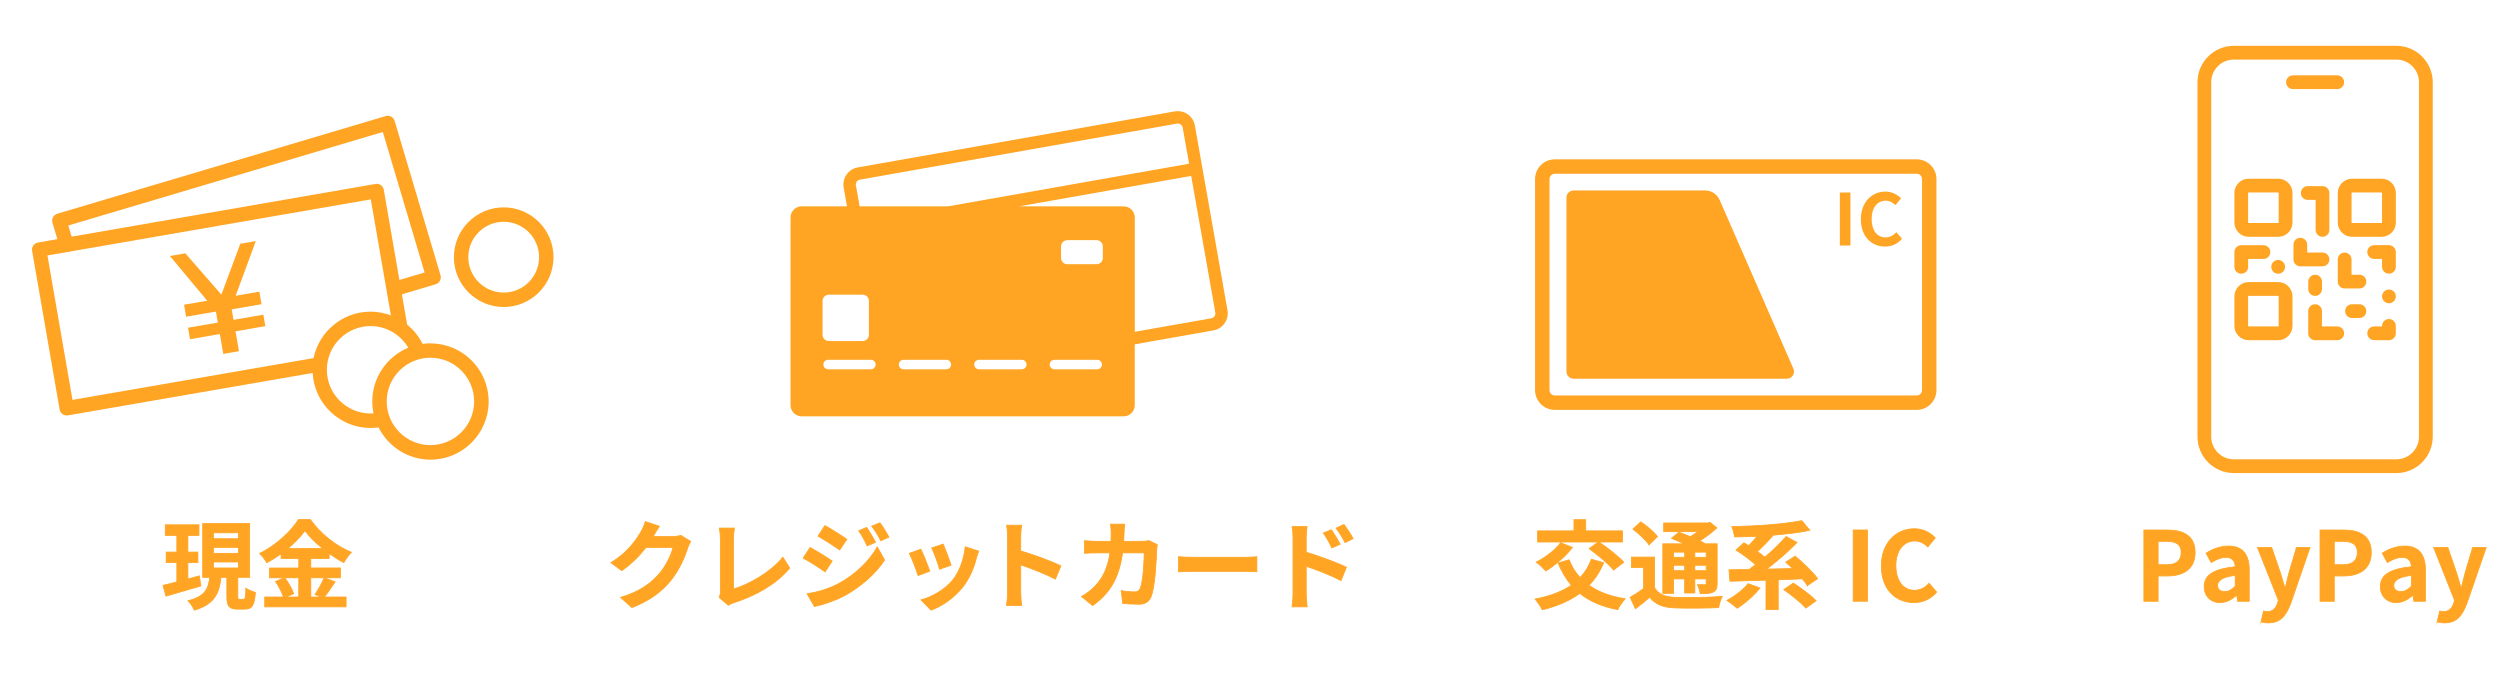
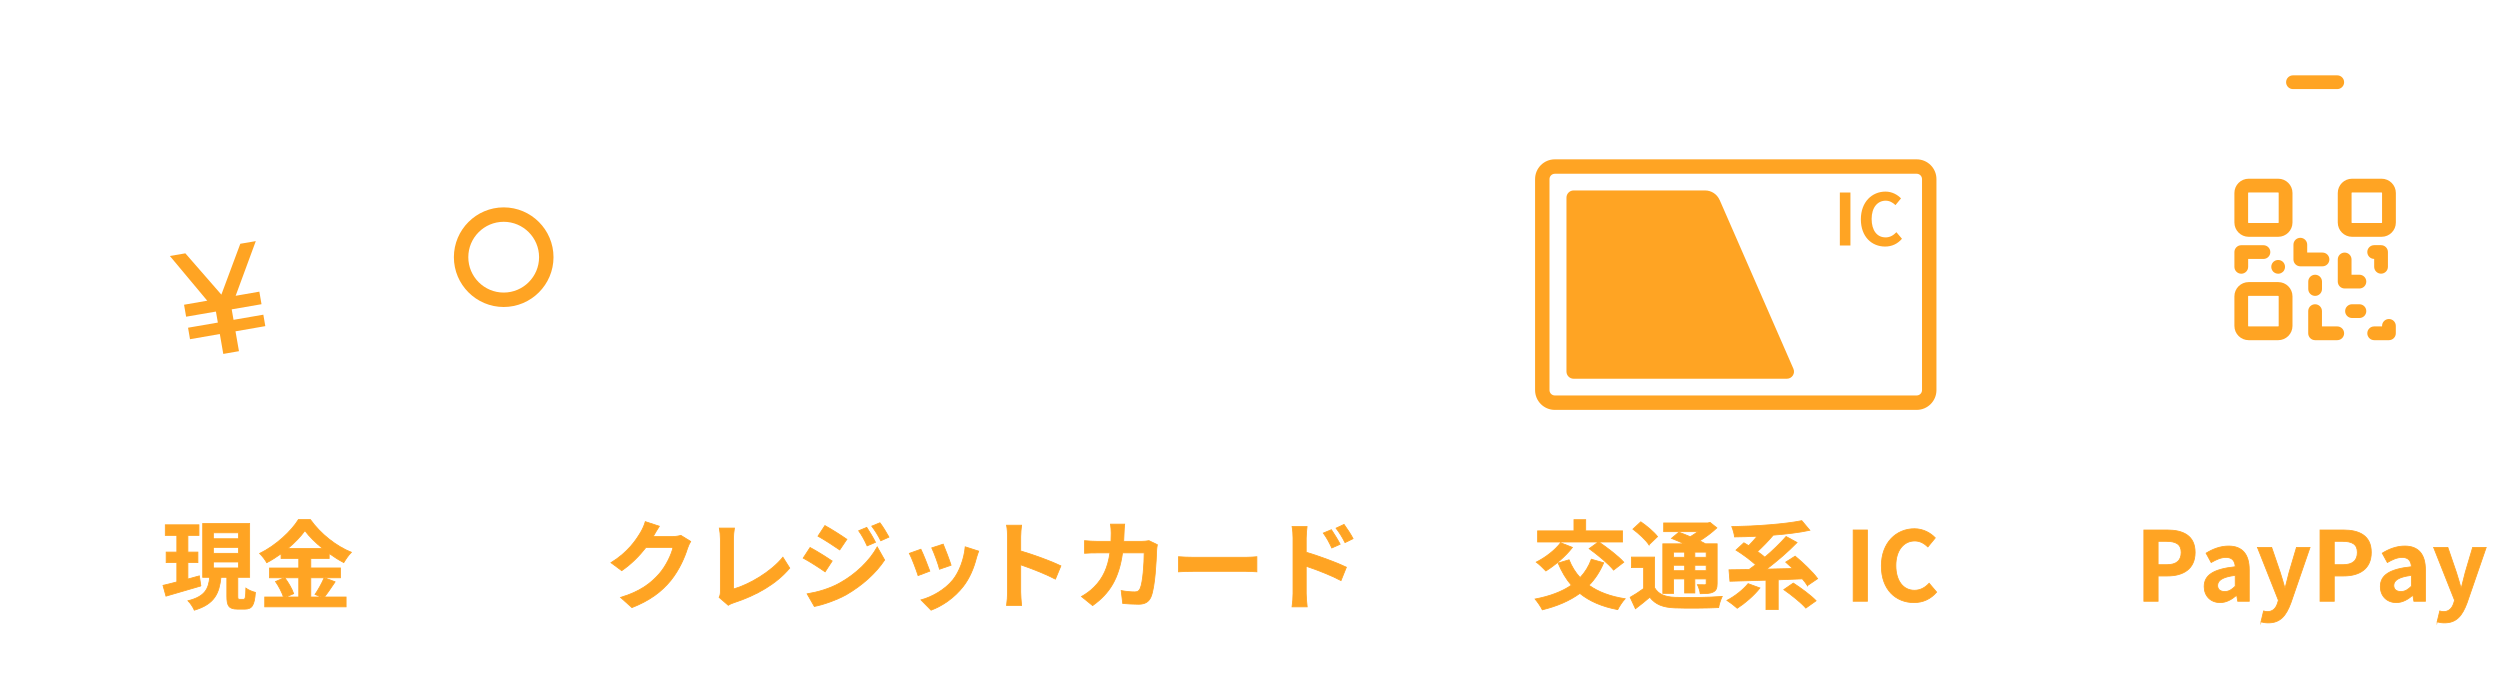
<svg xmlns="http://www.w3.org/2000/svg" id="_レイヤー_2" data-name="レイヤー 2" width="519.96" height="140.83" viewBox="0 0 519.96 140.83">
  <g id="_レイヤー_2-2" data-name="レイヤー 2">
    <g>
      <rect width="519.96" height="140.83" style="fill: none; stroke-width: 0px;" />
      <g>
-         <path d="M248.51,26.1c-.17-.95-.7-1.78-1.48-2.33-.79-.55-1.75-.76-2.7-.6l-65.93,11.65c-1.96.35-3.27,2.22-2.93,4.18l.69,3.91h-9.42c-1.28,0-2.32,1.04-2.32,2.32v39.04c0,1.28,1.04,2.32,2.32,2.32h66.95c1.28,0,2.32-1.04,2.32-2.32v-12.66l16.36-2.89c.95-.17,1.78-.7,2.33-1.49s.76-1.75.6-2.7l-6.79-38.45ZM178.01,38.56c-.1-.56.28-1.1.84-1.2l65.93-11.65c.06-.01.12-.02.18-.02.21,0,.41.06.59.19.23.16.38.39.43.67l1.33,7.5-50.17,8.87h-18.35l-.77-4.35ZM220.68,53.66v-2.42c0-.71.58-1.29,1.29-1.29h6.11c.71,0,1.29.58,1.29,1.29v2.42c0,.71-.58,1.29-1.29,1.29h-6.11c-.71,0-1.29-.58-1.29-1.29ZM197.81,75.82c0,.55-.44.99-.99.99h-8.89c-.55,0-.99-.44-.99-.99s.44-.99.99-.99h8.89c.55,0,.99.44.99.99ZM171.08,62.58c0-.71.58-1.29,1.29-1.29h7.06c.71,0,1.29.58,1.29,1.29v7.06c0,.71-.58,1.29-1.29,1.29h-7.06c-.71,0-1.29-.58-1.29-1.29v-7.06ZM181.13,76.81h-8.89c-.55,0-.99-.44-.99-.99s.44-.99.99-.99h8.89c.55,0,.99.44.99.99s-.44.99-.99.99ZM228.2,76.81h-8.89c-.55,0-.99-.44-.99-.99s.44-.99.99-.99h8.89c.55,0,.99.44.99.99s-.44.99-.99.99ZM213.5,75.82c0,.55-.44.99-.99.99h-8.89c-.55,0-.99-.44-.99-.99s.44-.99.99-.99h8.89c.55,0,.99.44.99.99ZM252.6,65.77c-.16.23-.4.38-.67.43l-15.91,2.81v-23.77c0-1.28-1.04-2.32-2.32-2.32h-21.76l35.81-6.33,5.02,28.41c.05.27-.01.55-.17.77Z" style="fill: #ffa423; stroke-width: 0px;" />
        <g>
          <path d="M135.91,111.49s-.04.06-.06.1h4.02c.62,0,1.28-.1,1.74-.24l2.04,1.26c-.22.38-.5.94-.66,1.44-.54,1.78-1.68,4.44-3.48,6.68-1.9,2.32-4.32,4.16-8.08,5.64l-2.36-2.12c4.1-1.22,6.32-2.96,8.06-4.94,1.36-1.56,2.52-3.96,2.84-5.46h-5.62c-1.34,1.74-3.08,3.5-5.04,4.84l-2.24-1.66c3.5-2.14,5.24-4.72,6.24-6.44.3-.5.72-1.42.9-2.1l2.92.96c-.46.7-.98,1.6-1.22,2.04Z" style="fill: #ffa423; stroke: #ffa423; stroke-miterlimit: 10; stroke-width: .17px;" />
          <path d="M149.83,122.95v-10.84c0-.76-.1-1.7-.22-2.28h3.14c-.12.78-.2,1.5-.2,2.28v10.4c3.26-.94,7.72-3.5,10.28-6.62l1.42,2.26c-2.74,3.28-6.88,5.66-11.6,7.2-.28.1-.72.24-1.18.54l-1.9-1.64c.24-.5.26-.84.26-1.3Z" style="fill: #ffa423; stroke: #ffa423; stroke-miterlimit: 10; stroke-width: .17px;" />
          <path d="M173.07,116.69l-1.46,2.24c-1.14-.8-3.22-2.14-4.56-2.86l1.44-2.2c1.36.72,3.56,2.1,4.58,2.82ZM174.67,121.25c3.4-1.9,6.2-4.64,7.78-7.5l1.54,2.72c-1.84,2.78-4.68,5.3-7.94,7.2-2.04,1.14-4.92,2.14-6.68,2.46l-1.5-2.62c2.24-.38,4.64-1.06,6.8-2.26ZM176.13,112.17l-1.48,2.2c-1.12-.78-3.2-2.12-4.52-2.86l1.44-2.2c1.32.72,3.52,2.12,4.56,2.86ZM182.09,112.79l-1.74.74c-.58-1.26-1.04-2.12-1.76-3.14l1.68-.7c.56.84,1.36,2.18,1.82,3.1ZM184.89,111.71l-1.7.76c-.64-1.26-1.14-2.04-1.88-3.04l1.7-.7c.62.8,1.4,2.1,1.88,2.98Z" style="fill: #ffa423; stroke: #ffa423; stroke-miterlimit: 10; stroke-width: .17px;" />
          <path d="M193.39,118.79l-2.44.92c-.34-1.08-1.34-3.74-1.82-4.62l2.4-.86c.5,1.02,1.46,3.44,1.86,4.56ZM203.07,116.09c-.52,2.02-1.36,4.1-2.72,5.86-1.86,2.4-4.36,4.08-6.7,4.96l-2.1-2.14c2.2-.58,4.98-2.1,6.64-4.18,1.36-1.7,2.32-4.36,2.56-6.86l2.8.9c-.24.64-.36,1.06-.48,1.46ZM197.81,117.55l-2.4.84c-.24-.98-1.12-3.4-1.62-4.44l2.38-.78c.38.86,1.36,3.46,1.64,4.38Z" style="fill: #ffa423; stroke: #ffa423; stroke-miterlimit: 10; stroke-width: .17px;" />
          <path d="M209.55,111.63c0-.7-.06-1.7-.2-2.4h3.12c-.08.7-.18,1.58-.18,2.4v2.96c2.68.78,6.52,2.2,8.36,3.1l-1.14,2.76c-2.06-1.08-5.06-2.24-7.22-2.98v5.66c0,.58.1,1.98.18,2.8h-3.12c.12-.8.2-2,.2-2.8v-11.5Z" style="fill: #ffa423; stroke: #ffa423; stroke-miterlimit: 10; stroke-width: .17px;" />
          <path d="M233.79,110.79c-.02.62-.04,1.22-.08,1.8h3.76c.5,0,1.02-.06,1.5-.14l1.74.84c-.06.32-.14.84-.14,1.06-.08,2.16-.32,7.74-1.18,9.78-.44,1.02-1.2,1.54-2.58,1.54-1.14,0-2.34-.08-3.3-.16l-.32-2.68c.98.18,2.02.28,2.8.28.64,0,.92-.22,1.14-.7.58-1.26.84-5.26.84-7.42h-4.5c-.74,5.28-2.64,8.42-6.22,10.96l-2.32-1.88c.82-.46,1.82-1.14,2.62-1.96,1.86-1.84,2.86-4.08,3.3-7.12h-2.64c-.68,0-1.78,0-2.64.08v-2.62c.84.08,1.88.14,2.64.14h2.86c.02-.56.04-1.14.04-1.74,0-.44-.06-1.36-.14-1.84h2.94c-.06.46-.1,1.3-.12,1.78Z" style="fill: #ffa423; stroke: #ffa423; stroke-miterlimit: 10; stroke-width: .17px;" />
          <path d="M248.33,115.91h10.74c.94,0,1.82-.08,2.34-.12v3.14c-.48-.02-1.5-.1-2.34-.1h-10.74c-1.14,0-2.48.04-3.22.1v-3.14c.72.06,2.18.12,3.22.12Z" style="fill: #ffa423; stroke: #ffa423; stroke-miterlimit: 10; stroke-width: .17px;" />
          <path d="M268.93,111.93c0-.72-.06-1.7-.2-2.42h3.12c-.08.7-.18,1.58-.18,2.42v2.92c2.66.8,6.52,2.22,8.36,3.12l-1.12,2.78c-2.08-1.1-5.08-2.26-7.24-2.98v5.66c0,.56.1,1.96.2,2.78h-3.14c.12-.78.2-2,.2-2.78v-11.5ZM278.73,113.19l-1.74.78c-.58-1.26-1.02-2.06-1.76-3.1l1.68-.7c.56.84,1.36,2.12,1.82,3.02ZM281.42,112.03l-1.68.82c-.64-1.26-1.12-2-1.86-3l1.66-.78c.58.8,1.42,2.06,1.88,2.96Z" style="fill: #ffa423; stroke: #ffa423; stroke-miterlimit: 10; stroke-width: .17px;" />
        </g>
      </g>
      <g>
        <g>
-           <path d="M498.4,9.53h-33.79c-4.18,0-7.57,3.4-7.57,7.57v73.72c0,4.18,3.4,7.57,7.57,7.57h33.79c4.18,0,7.57-3.4,7.57-7.57V17.1c0-4.18-3.4-7.57-7.57-7.57ZM503.11,90.82c0,2.6-2.11,4.71-4.71,4.71h-33.79c-2.6,0-4.71-2.11-4.71-4.71V17.1c0-2.6,2.11-4.71,4.71-4.71h33.79c2.6,0,4.71,2.11,4.71,4.71v73.72Z" style="fill: #ffa423; stroke-width: 0px;" />
          <path d="M487.54,17.1c0-.79-.64-1.43-1.43-1.43h-9.21c-.79,0-1.43.64-1.43,1.43s.64,1.43,1.43,1.43h9.21c.79,0,1.43-.64,1.43-1.43Z" style="fill: #ffa423; stroke-width: 0px;" />
          <path d="M473.83,37.17h-6.14c-1.64,0-2.97,1.33-2.97,2.97v6.14c0,1.64,1.33,2.97,2.97,2.97h6.14c1.64,0,2.97-1.33,2.97-2.97v-6.14c0-1.64-1.33-2.97-2.97-2.97ZM473.93,40.14v6.14c0,.06-.05.1-.11.1h-6.14c-.06,0-.11-.05-.11-.1v-6.14c0-.06.05-.11.11-.11h6.14c.06,0,.11.05.11.11Z" style="fill: #ffa423; stroke-width: 0px;" />
          <path d="M473.83,58.67h-6.14c-1.64,0-2.97,1.33-2.97,2.97v6.14c0,1.64,1.33,2.97,2.97,2.97h6.14c1.64,0,2.97-1.33,2.97-2.97v-6.14c0-1.64-1.33-2.97-2.97-2.97ZM473.93,61.64v6.14c0,.06-.05.11-.11.11h-6.14c-.06,0-.11-.05-.11-.11v-6.14c0-.06.05-.1.11-.1h6.14c.06,0,.11.05.11.1Z" style="fill: #ffa423; stroke-width: 0px;" />
          <path d="M495.33,37.17h-6.14c-1.64,0-2.97,1.33-2.97,2.97v6.14c0,1.64,1.33,2.97,2.97,2.97h6.14c1.64,0,2.97-1.33,2.97-2.97v-6.14c0-1.64-1.33-2.97-2.97-2.97ZM495.43,40.14v6.14c0,.06-.05.1-.1.1h-6.14c-.06,0-.1-.05-.1-.1v-6.14c0-.06.05-.11.1-.11h6.14c.06,0,.1.05.1.11Z" style="fill: #ffa423; stroke-width: 0px;" />
-           <path d="M483.04,38.71h-3.07c-.79,0-1.43.64-1.43,1.43s.64,1.43,1.43,1.43h1.64v6.25c0,.79.64,1.43,1.43,1.43s1.43-.64,1.43-1.43v-7.68c0-.79-.64-1.43-1.43-1.43Z" style="fill: #ffa423; stroke-width: 0px;" />
          <path d="M484.47,53.96c0-.79-.64-1.43-1.43-1.43h-3.18v-1.64c0-.79-.64-1.43-1.43-1.43s-1.43.64-1.43,1.43v3.07c0,.79.64,1.43,1.43,1.43h4.61c.79,0,1.43-.64,1.43-1.43Z" style="fill: #ffa423; stroke-width: 0px;" />
-           <path d="M496.86,50.99h-3.07c-.79,0-1.43.64-1.43,1.43s.64,1.43,1.43,1.43h1.64v1.64c0,.79.64,1.43,1.43,1.43s1.43-.64,1.43-1.43v-3.07c0-.79-.64-1.43-1.43-1.43Z" style="fill: #ffa423; stroke-width: 0px;" />
+           <path d="M496.86,50.99h-3.07c-.79,0-1.43.64-1.43,1.43s.64,1.43,1.43,1.43v1.64c0,.79.64,1.43,1.43,1.43s1.43-.64,1.43-1.43v-3.07c0-.79-.64-1.43-1.43-1.43Z" style="fill: #ffa423; stroke-width: 0px;" />
          <path d="M466.15,56.93c.79,0,1.43-.64,1.43-1.43v-1.64h3.18c.79,0,1.43-.64,1.43-1.43s-.64-1.43-1.43-1.43h-4.61c-.79,0-1.43.64-1.43,1.43v3.07c0,.79.64,1.43,1.43,1.43Z" style="fill: #ffa423; stroke-width: 0px;" />
          <path d="M473.28,56.82c.17.07.36.11.55.11s.37-.04.54-.11c.17-.08.33-.18.47-.31s.24-.29.3-.47c.08-.17.11-.35.11-.54s-.04-.37-.11-.55c-.07-.17-.17-.32-.3-.46-.13-.13-.3-.24-.47-.31-.34-.14-.74-.14-1.1,0-.17.08-.32.18-.47.31-.13.13-.24.29-.3.46-.08.18-.11.36-.11.55s.03.37.11.54c.07.18.17.33.3.47.14.13.3.24.47.31Z" style="fill: #ffa423; stroke-width: 0px;" />
          <path d="M490.72,57.14h-1.64v-3.18c0-.79-.64-1.43-1.43-1.43s-1.43.64-1.43,1.43v4.61c0,.79.64,1.43,1.43,1.43h3.07c.79,0,1.43-.64,1.43-1.43s-.64-1.43-1.43-1.43Z" style="fill: #ffa423; stroke-width: 0px;" />
          <path d="M486.11,67.89h-3.18v-3.18c0-.79-.64-1.43-1.43-1.43s-1.43.64-1.43,1.43v4.61c0,.79.64,1.43,1.43,1.43h4.61c.79,0,1.43-.64,1.43-1.43s-.64-1.43-1.43-1.43Z" style="fill: #ffa423; stroke-width: 0px;" />
          <path d="M490.72,63.28h-1.54c-.79,0-1.43.64-1.43,1.43s.64,1.43,1.43,1.43h1.54c.79,0,1.43-.64,1.43-1.43s-.64-1.43-1.43-1.43Z" style="fill: #ffa423; stroke-width: 0px;" />
          <path d="M481.51,57.14c-.79,0-1.43.64-1.43,1.43v1.54c0,.79.64,1.43,1.43,1.43s1.43-.64,1.43-1.43v-1.54c0-.79-.64-1.43-1.43-1.43Z" style="fill: #ffa423; stroke-width: 0px;" />
          <path d="M496.86,66.35c-.79,0-1.43.64-1.43,1.43v.11h-1.64c-.79,0-1.43.64-1.43,1.43s.64,1.43,1.43,1.43h3.07c.79,0,1.43-.64,1.43-1.43v-1.54c0-.79-.64-1.43-1.43-1.43Z" style="fill: #ffa423; stroke-width: 0px;" />
-           <path d="M496.86,63.07c.38,0,.74-.15,1.02-.42.27-.27.41-.63.41-1.01,0-.19-.04-.38-.1-.55-.07-.17-.17-.32-.31-.46-.54-.54-1.49-.54-2.03,0-.13.13-.24.29-.31.46-.08.17-.11.36-.11.55,0,.38.15.74.42,1.01.28.27.63.42,1.01.42Z" style="fill: #ffa423; stroke-width: 0px;" />
        </g>
        <g>
          <path d="M445.89,110.23h4.86c3.28,0,5.8,1.16,5.8,4.66s-2.54,4.9-5.72,4.9h-1.98v5.26h-2.96v-14.82ZM450.63,117.45c2.04,0,3.02-.86,3.02-2.56s-1.08-2.3-3.12-2.3h-1.68v4.86h1.78Z" style="fill: #ffa423; stroke: #ffa423; stroke-miterlimit: 10; stroke-width: .17px;" />
          <path d="M458.43,122.01c0-2.4,1.94-3.66,6.46-4.14-.06-1.1-.54-1.94-1.92-1.94-1.04,0-2.04.46-3.08,1.06l-1.06-1.94c1.32-.82,2.92-1.48,4.68-1.48,2.84,0,4.3,1.7,4.3,4.94v6.54h-2.4l-.2-1.2h-.08c-.98.84-2.1,1.48-3.38,1.48-2,0-3.32-1.42-3.32-3.32ZM464.89,121.93v-2.26c-2.74.34-3.66,1.1-3.66,2.1,0,.88.62,1.26,1.48,1.26s1.46-.4,2.18-1.1Z" style="fill: #ffa423; stroke: #ffa423; stroke-miterlimit: 10; stroke-width: .17px;" />
          <path d="M470.25,129.33l.54-2.26c.2.06.52.14.78.14,1.14,0,1.78-.72,2.1-1.7l.2-.66-4.36-11h2.96l1.78,5.2c.34,1,.62,2.08.94,3.16h.1c.26-1.04.54-2.12.8-3.16l1.54-5.2h2.82l-3.98,11.54c-.98,2.64-2.18,4.16-4.68,4.16-.66,0-1.1-.08-1.54-.22Z" style="fill: #ffa423; stroke: #ffa423; stroke-miterlimit: 10; stroke-width: .17px;" />
          <path d="M482.53,110.23h4.86c3.28,0,5.8,1.16,5.8,4.66s-2.54,4.9-5.72,4.9h-1.98v5.26h-2.96v-14.82ZM487.27,117.45c2.04,0,3.02-.86,3.02-2.56s-1.08-2.3-3.12-2.3h-1.68v4.86h1.78Z" style="fill: #ffa423; stroke: #ffa423; stroke-miterlimit: 10; stroke-width: .17px;" />
          <path d="M495.07,122.01c0-2.4,1.94-3.66,6.46-4.14-.06-1.1-.54-1.94-1.92-1.94-1.04,0-2.04.46-3.08,1.06l-1.06-1.94c1.32-.82,2.92-1.48,4.68-1.48,2.84,0,4.3,1.7,4.3,4.94v6.54h-2.4l-.2-1.2h-.08c-.98.84-2.1,1.48-3.38,1.48-2,0-3.32-1.42-3.32-3.32ZM501.53,121.93v-2.26c-2.74.34-3.66,1.1-3.66,2.1,0,.88.62,1.26,1.48,1.26s1.46-.4,2.18-1.1Z" style="fill: #ffa423; stroke: #ffa423; stroke-miterlimit: 10; stroke-width: .17px;" />
          <path d="M506.89,129.33l.54-2.26c.2.06.52.14.78.14,1.14,0,1.78-.72,2.1-1.7l.2-.66-4.36-11h2.96l1.78,5.2c.34,1,.62,2.08.94,3.16h.1c.26-1.04.54-2.12.8-3.16l1.54-5.2h2.82l-3.98,11.54c-.98,2.64-2.18,4.16-4.68,4.16-.66,0-1.1-.08-1.54-.22Z" style="fill: #ffa423; stroke: #ffa423; stroke-miterlimit: 10; stroke-width: .17px;" />
        </g>
      </g>
      <g>
        <g>
          <path d="M333.54,117.05c-.78,1.84-1.8,3.4-3.06,4.68,1.94,1.38,4.44,2.32,7.52,2.8-.52.54-1.22,1.6-1.54,2.26-3.28-.62-5.86-1.74-7.88-3.38-2.16,1.58-4.78,2.68-7.8,3.42-.26-.58-1.04-1.7-1.5-2.24,3-.58,5.54-1.5,7.54-2.88-1.12-1.3-2.02-2.84-2.76-4.6l2.28-.68c.56,1.4,1.32,2.64,2.3,3.7,1-1.06,1.8-2.34,2.34-3.82l2.56.74ZM327.04,113.85c-1.42,1.86-3.66,3.74-5.52,4.9-.46-.5-1.44-1.42-2-1.84,1.88-.94,3.9-2.48,5.06-4.02l2.46.96ZM332.42,112.73h-12.62v-2.32h7.56v-2.32h2.44v2.32h7.66v2.32h-4.92c1.74,1.18,4.06,2.94,5.18,4.2l-2.12,1.64c-1-1.28-3.28-3.14-5.08-4.46l1.9-1.38Z" style="fill: #ffa423; stroke: #ffa423; stroke-miterlimit: 10; stroke-width: .17px;" />
          <path d="M344.13,122.25c.78,1.34,2.16,1.9,4.2,1.98,2.38.1,7.12.04,9.86-.18-.28.56-.64,1.66-.74,2.32-2.46.12-6.7.16-9.14.06-2.4-.1-3.98-.68-5.18-2.22-.92.78-1.86,1.56-2.98,2.4l-1.1-2.38c.86-.48,1.88-1.14,2.8-1.82v-4.36h-2.54v-2.18h4.82v6.38ZM342.96,113.31c-.62-.96-2.12-2.34-3.34-3.26l1.64-1.52c1.22.84,2.76,2.12,3.48,3.08l-1.78,1.7ZM348.08,123.41h-2.24v-10.3h4.48c-.9-.42-1.86-.82-2.68-1.14l1.54-1.28c.7.26,1.54.58,2.36.94.56-.32,1.1-.7,1.6-1.06h-7.12v-1.8h9.18l.46-.12,1.42,1.14c-1,.94-2.26,1.9-3.56,2.7.44.22.86.42,1.2.62h2.42v8.24c0,.96-.18,1.46-.82,1.78-.64.34-1.5.34-2.7.34-.08-.58-.32-1.36-.58-1.86.62.02,1.32.02,1.52.02.24-.02.3-.1.3-.3v-.92h-2.36v2.92h-2.12v-2.92h-2.3v3ZM348.08,114.83v1.08h2.3v-1.08h-2.3ZM350.38,118.69v-1.12h-2.3v1.12h2.3ZM354.86,114.83h-2.36v1.08h2.36v-1.08ZM354.86,118.69v-1.12h-2.36v1.12h2.36Z" style="fill: #ffa423; stroke: #ffa423; stroke-miterlimit: 10; stroke-width: .17px;" />
          <path d="M366.04,122.29c-1.24,1.58-3.16,3.22-4.72,4.22-.5-.46-1.54-1.26-2.14-1.64,1.62-.84,3.36-2.2,4.4-3.48l2.46.9ZM375.92,121.79c-.26-.42-.64-.9-1.06-1.4-1.68.06-3.36.14-5.02.2v6.2h-2.54v-6.12c-2.8.1-5.42.16-7.5.22l-.2-2.38c1.22-.02,2.64-.04,4.18-.06.44-.3.9-.64,1.36-1-1.1-1-2.72-2.2-4.08-3.04l1.64-1.52c.32.18.64.38,1,.6.58-.6,1.22-1.28,1.76-1.96-1.6.08-3.2.12-4.7.14-.06-.62-.34-1.58-.58-2.14,5.14-.1,11-.52,14.56-1.24l1.68,2c-2.24.48-4.94.8-7.72,1.02l.06.04c-1,1.18-2.18,2.4-3.24,3.36.56.4,1.1.8,1.54,1.18,1.64-1.4,3.24-2.94,4.42-4.3l2.28,1.24c-1.86,1.92-4.18,3.9-6.34,5.54,1.76-.02,3.6-.06,5.44-.12-.5-.48-1-.94-1.46-1.34l1.96-1.24c1.62,1.34,3.7,3.32,4.68,4.68l-2.12,1.44ZM372.98,121.27c1.58,1.02,3.7,2.58,4.74,3.68l-2.14,1.52c-.92-1.08-2.98-2.72-4.58-3.84l1.98-1.36Z" style="fill: #ffa423; stroke: #ffa423; stroke-miterlimit: 10; stroke-width: .17px;" />
          <path d="M385.43,110.23h2.96v14.82h-2.96v-14.82Z" style="fill: #ffa423; stroke: #ffa423; stroke-miterlimit: 10; stroke-width: .17px;" />
          <path d="M391.29,117.71c0-4.88,3.14-7.74,6.88-7.74,1.88,0,3.38.9,4.34,1.9l-1.54,1.88c-.76-.72-1.62-1.24-2.74-1.24-2.24,0-3.92,1.92-3.92,5.1s1.52,5.16,3.86,5.16c1.28,0,2.26-.6,3.06-1.46l1.56,1.84c-1.22,1.42-2.8,2.18-4.72,2.18-3.74,0-6.78-2.68-6.78-7.62Z" style="fill: #ffa423; stroke: #ffa423; stroke-miterlimit: 10; stroke-width: .17px;" />
        </g>
        <g>
          <path d="M398.64,36.14h-75.26c-.61,0-1.11.5-1.11,1.11v43.89c0,.61.5,1.11,1.11,1.11h75.26c.61,0,1.11-.5,1.11-1.11v-43.89c0-.61-.5-1.11-1.11-1.11ZM371.64,78.77h-44.35c-.82,0-1.49-.67-1.49-1.49v-36.18c0-.82.67-1.49,1.49-1.49h27.34c1.31,0,2.5.78,3.02,1.98l15.34,35.1c.43.98-.29,2.08-1.36,2.08ZM384.86,51.07h-2.2v-11.02h2.2v11.02ZM392.06,51.28c-2.78,0-5.04-1.99-5.04-5.67s2.34-5.76,5.12-5.76c1.4,0,2.51.67,3.23,1.41l-1.15,1.4c-.57-.54-1.21-.92-2.04-.92-1.67,0-2.92,1.43-2.92,3.79s1.13,3.84,2.87,3.84c.95,0,1.68-.45,2.28-1.09l1.16,1.37c-.91,1.06-2.08,1.62-3.51,1.62Z" style="fill: none; stroke-width: 0px;" />
          <path d="M398.64,33.14h-75.26c-2.27,0-4.11,1.84-4.11,4.11v43.89c0,2.27,1.84,4.11,4.11,4.11h75.26c2.27,0,4.11-1.84,4.11-4.11v-43.89c0-2.27-1.84-4.11-4.11-4.11ZM399.75,81.14c0,.61-.5,1.11-1.11,1.11h-75.26c-.61,0-1.11-.5-1.11-1.11v-43.89c0-.61.5-1.11,1.11-1.11h75.26c.61,0,1.11.5,1.11,1.11v43.89Z" style="fill: #ffa423; stroke-width: 0px;" />
          <path d="M357.65,41.59c-.53-1.2-1.71-1.98-3.02-1.98h-27.34c-.82,0-1.49.67-1.49,1.49v36.18c0,.82.67,1.49,1.49,1.49h44.35c1.07,0,1.79-1.1,1.36-2.08l-15.34-35.1Z" style="fill: #ffa423; stroke-width: 0px;" />
          <rect x="382.66" y="40.04" width="2.2" height="11.02" style="fill: #ffa423; stroke-width: 0px;" />
          <path d="M392.14,49.37c-1.74,0-2.87-1.44-2.87-3.84s1.25-3.79,2.92-3.79c.83,0,1.47.39,2.04.92l1.15-1.4c-.71-.74-1.83-1.41-3.23-1.41-2.78,0-5.12,2.13-5.12,5.76s2.26,5.67,5.04,5.67c1.43,0,2.6-.57,3.51-1.62l-1.16-1.37c-.59.64-1.32,1.09-2.28,1.09Z" style="fill: #ffa423; stroke-width: 0px;" />
        </g>
      </g>
      <g>
        <g>
          <path d="M41.78,121.87c-2.52.74-5.2,1.52-7.26,2.12l-.62-2.24c.82-.18,1.8-.44,2.88-.72v-4.02h-2.22v-2.18h2.22v-3.48h-2.4v-2.2h7v2.2h-2.3v3.48h2.08v2.18h-2.08v3.42c.78-.22,1.6-.44,2.38-.66l.32,2.1ZM50.66,124.65c.34,0,.44-.32.48-2.32.46.36,1.38.74,1.98.88-.2,2.74-.72,3.48-2.2,3.48h-1.5c-1.84,0-2.24-.68-2.24-2.7v-3.92h-1.22c-.36,3.26-1.28,5.58-5.54,6.84-.24-.58-.84-1.5-1.32-1.96,3.62-.9,4.26-2.54,4.52-4.88h-1.46v-11.2h9.76v11.2h-2.46v3.92c0,.58.04.66.38.66h.82ZM44.38,112.05h5.22v-1.24h-5.22v1.24ZM44.38,115.09h5.22v-1.24h-5.22v1.24ZM44.38,118.13h5.22v-1.24h-5.22v1.24Z" style="fill: #ffa423; stroke: #ffa423; stroke-miterlimit: 10; stroke-width: .17px;" />
          <path d="M69.7,121.01c-.76,1.1-1.54,2.32-2.24,3.16h4.52v2.04h-16.92v-2.04h3.9c-.3-.9-.96-2.24-1.66-3.22l1.82-.78h-3.06v-2.04h6.08v-1.98h-3.68v-.98c-.94.68-1.96,1.32-2.98,1.86-.3-.56-.96-1.42-1.48-1.92,3.4-1.66,6.6-4.66,8.08-7.06h2.46c2.16,3.02,5.38,5.54,8.54,6.82-.6.6-1.14,1.4-1.58,2.14-1-.52-2.04-1.18-3.04-1.9v1.04h-3.82v1.98h6.16v2.04h-6.16v4h2.18l-1.3-.54c.66-.94,1.46-2.4,1.9-3.46l2.28.84ZM59.24,120.17c.76,1.02,1.54,2.38,1.84,3.3l-1.64.7h2.7v-4h-2.9ZM67.1,114.07c-1.48-1.2-2.8-2.5-3.68-3.7-.86,1.2-2.1,2.5-3.54,3.7h7.22Z" style="fill: #ffa423; stroke: #ffa423; stroke-miterlimit: 10; stroke-width: .17px;" />
        </g>
        <g>
          <polygon points="38.28 63.38 38.71 65.87 44.91 64.8 45.31 67.09 39.11 68.16 39.52 70.55 45.72 69.47 46.44 73.61 49.7 73.04 48.98 68.91 55.18 67.83 54.77 65.45 48.57 66.52 48.19 64.34 54.39 63.27 53.94 60.66 49.01 61.52 53.2 50.15 49.98 50.7 46.04 61.28 38.55 52.69 35.33 53.24 43.1 62.54 38.28 63.38" style="fill: #ffa423; stroke-width: 0px;" />
          <path d="M104.76,43.13c-5.71,0-10.36,4.65-10.36,10.36s4.65,10.36,10.36,10.36,10.36-4.65,10.36-10.36-4.65-10.36-10.36-10.36ZM97.4,53.49c0-4.06,3.3-7.36,7.36-7.36s7.36,3.3,7.36,7.36-3.3,7.36-7.36,7.36-7.36-3.3-7.36-7.36Z" style="fill: #ffa423; stroke-width: 0px;" />
-           <path d="M89.53,71.4c-.56,0-1.1.05-1.64.12-.78-1.55-1.87-2.92-3.21-4l-1.09-6.31,7.02-2.09c.79-.24,1.25-1.07,1.01-1.87l-9.54-32.1c-.11-.38-.37-.7-.72-.89-.35-.19-.76-.23-1.14-.12L11.92,44.45c-.79.24-1.25,1.07-1.01,1.87l1.02,3.42-4.03.7c-.39.07-.74.29-.97.61-.23.33-.32.73-.25,1.12l5.72,33c.13.73.76,1.24,1.48,1.24.09,0,.17,0,.26-.02l50.89-8.82c.34,6.37,5.61,11.44,12.06,11.44.56,0,1.1-.05,1.64-.12,1.99,3.97,6.08,6.71,10.81,6.71,6.67,0,12.09-5.42,12.09-12.09s-5.43-12.09-12.09-12.09ZM80.43,83.49c0-5.01,4.08-9.09,9.09-9.09s9.09,4.08,9.09,9.09-4.08,9.09-9.09,9.09-9.09-4.08-9.09-9.09ZM67.98,76.91c0-5.01,4.08-9.09,9.09-9.09,3.34,0,6.25,1.81,7.84,4.5-4.38,1.82-7.48,6.14-7.48,11.17,0,.85.09,1.68.26,2.48-.2.01-.41.03-.62.03-5.01,0-9.09-4.08-9.09-9.09ZM14.21,46.9l65.41-19.45,8.69,29.22-5.24,1.56-3.25-18.75c-.14-.82-.92-1.37-1.73-1.22l-63.19,10.96-.69-2.32ZM77.12,41.48l4.18,24.12c-1.32-.49-2.74-.78-4.23-.78-5.84,0-10.72,4.16-11.85,9.66l-50.14,8.69-5.21-30.04,67.24-11.66Z" style="fill: #ffa423; stroke-width: 0px;" />
        </g>
      </g>
    </g>
  </g>
</svg>